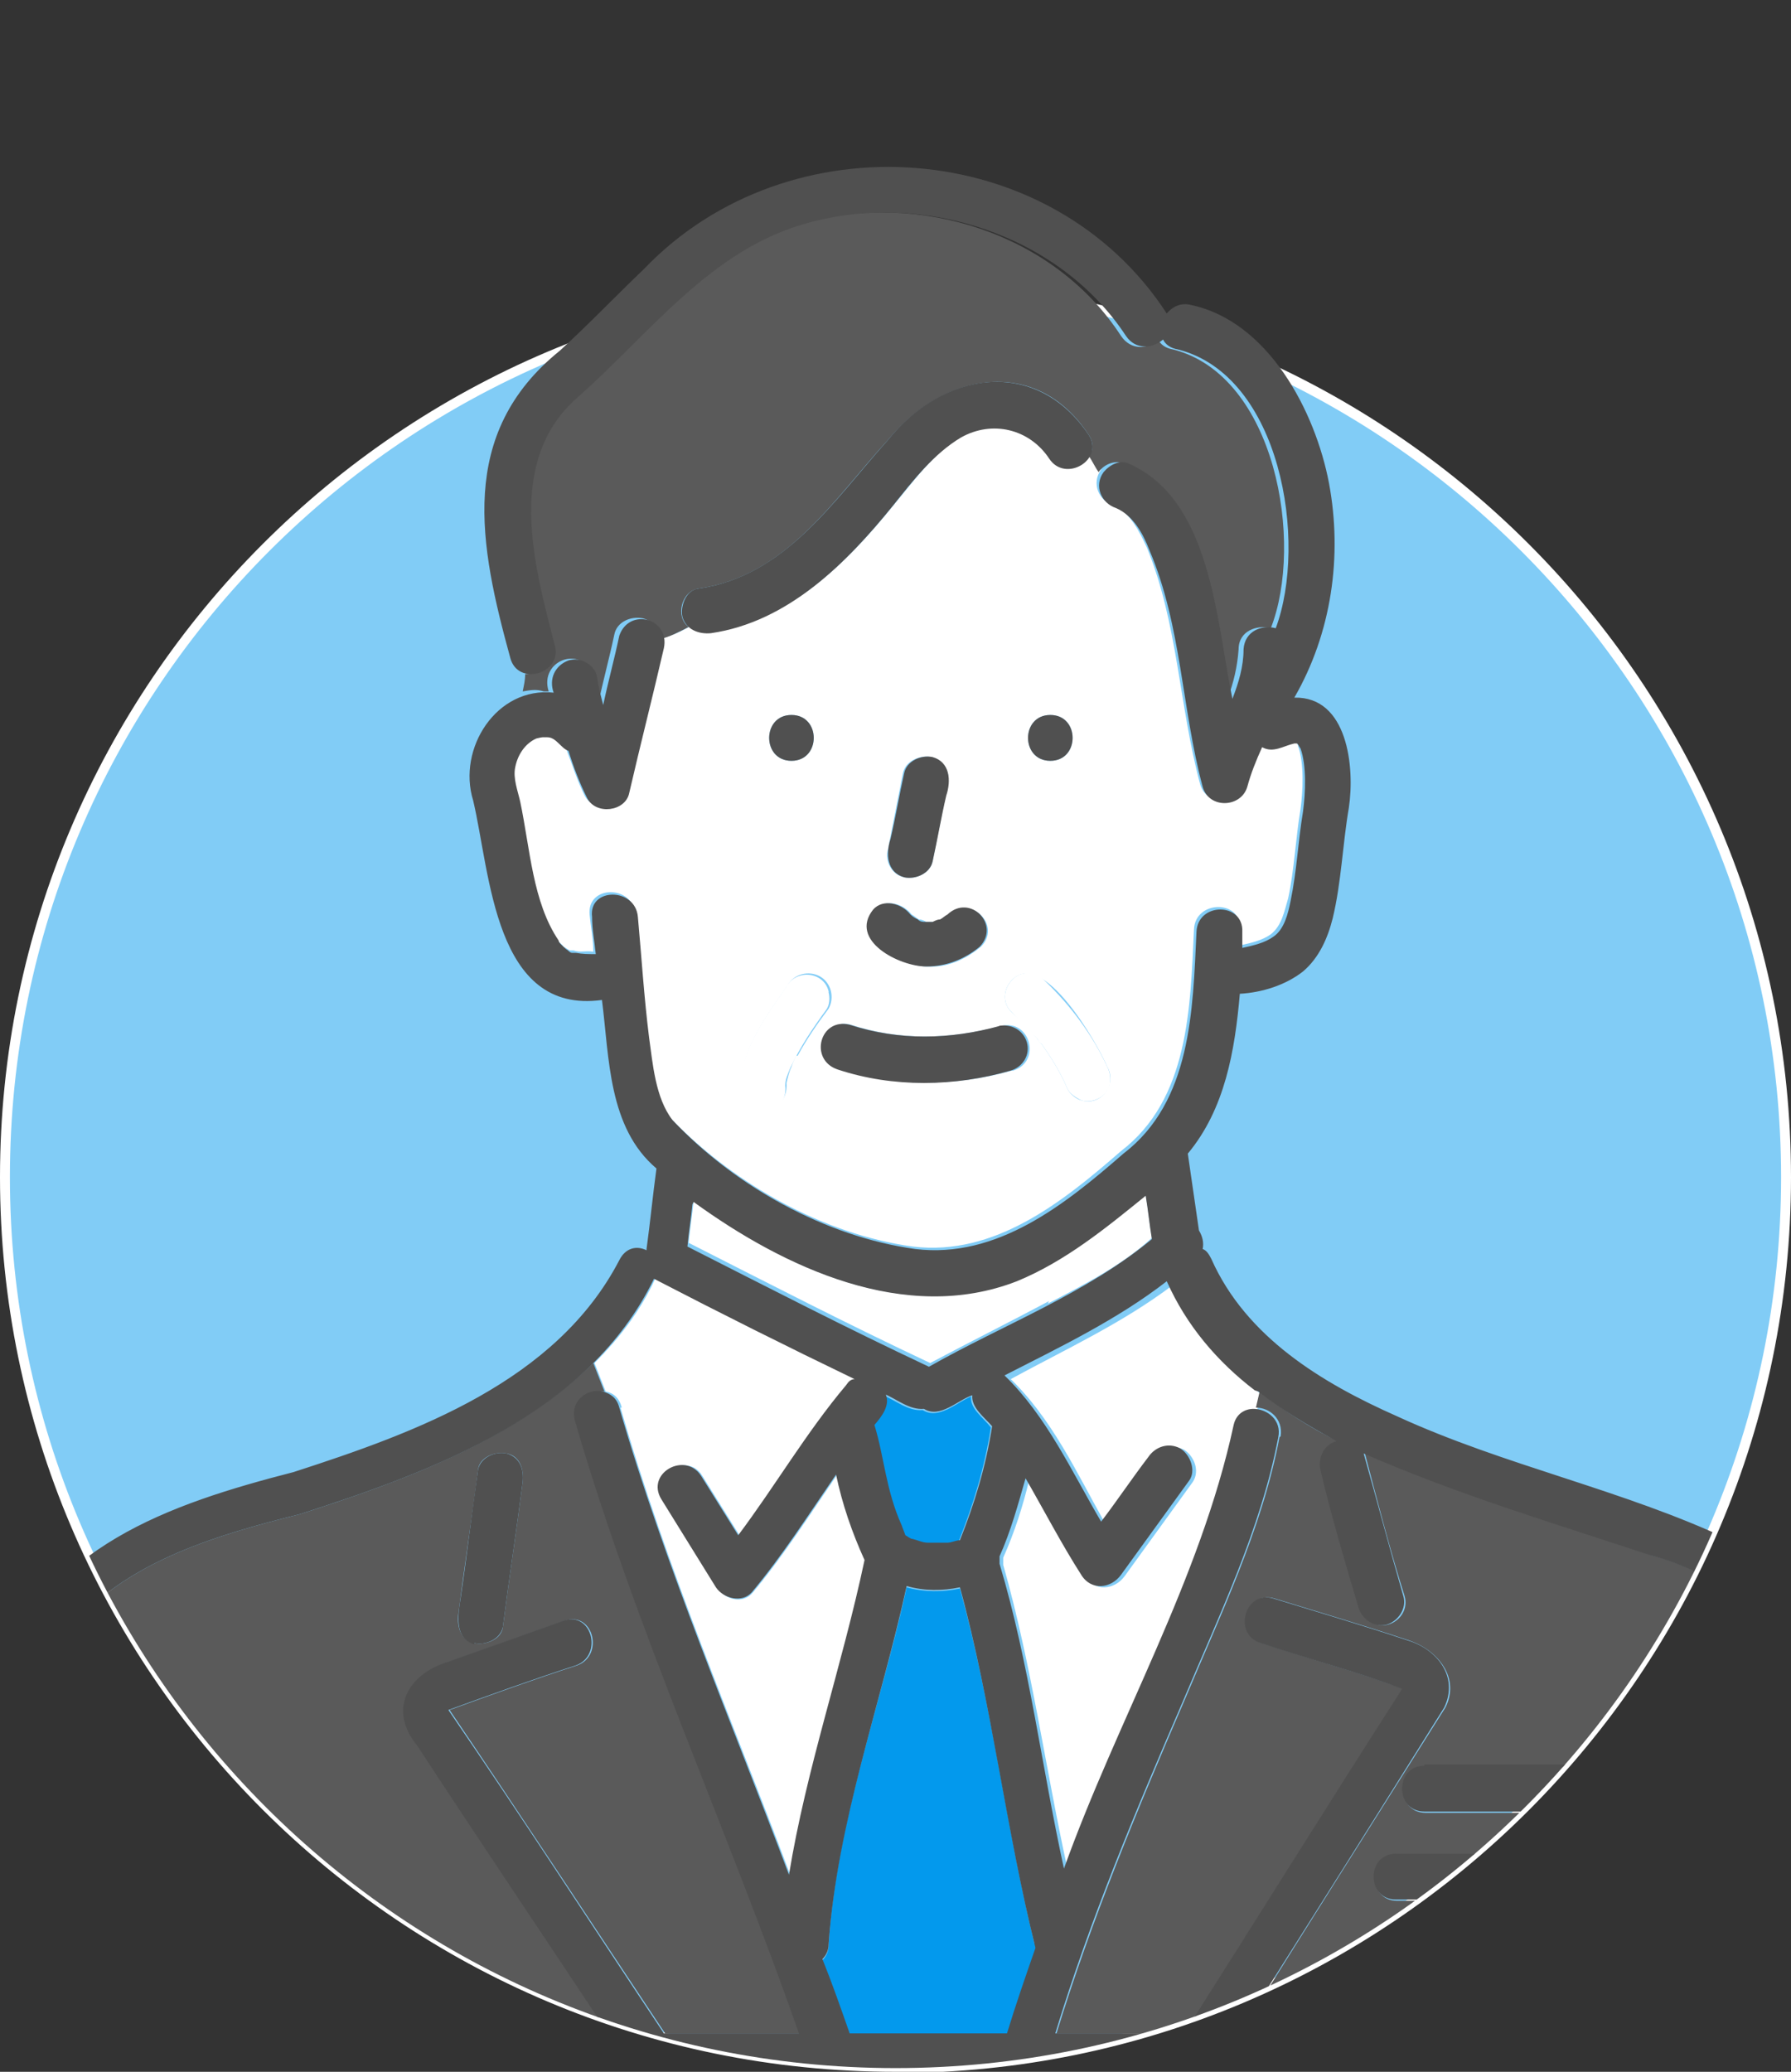
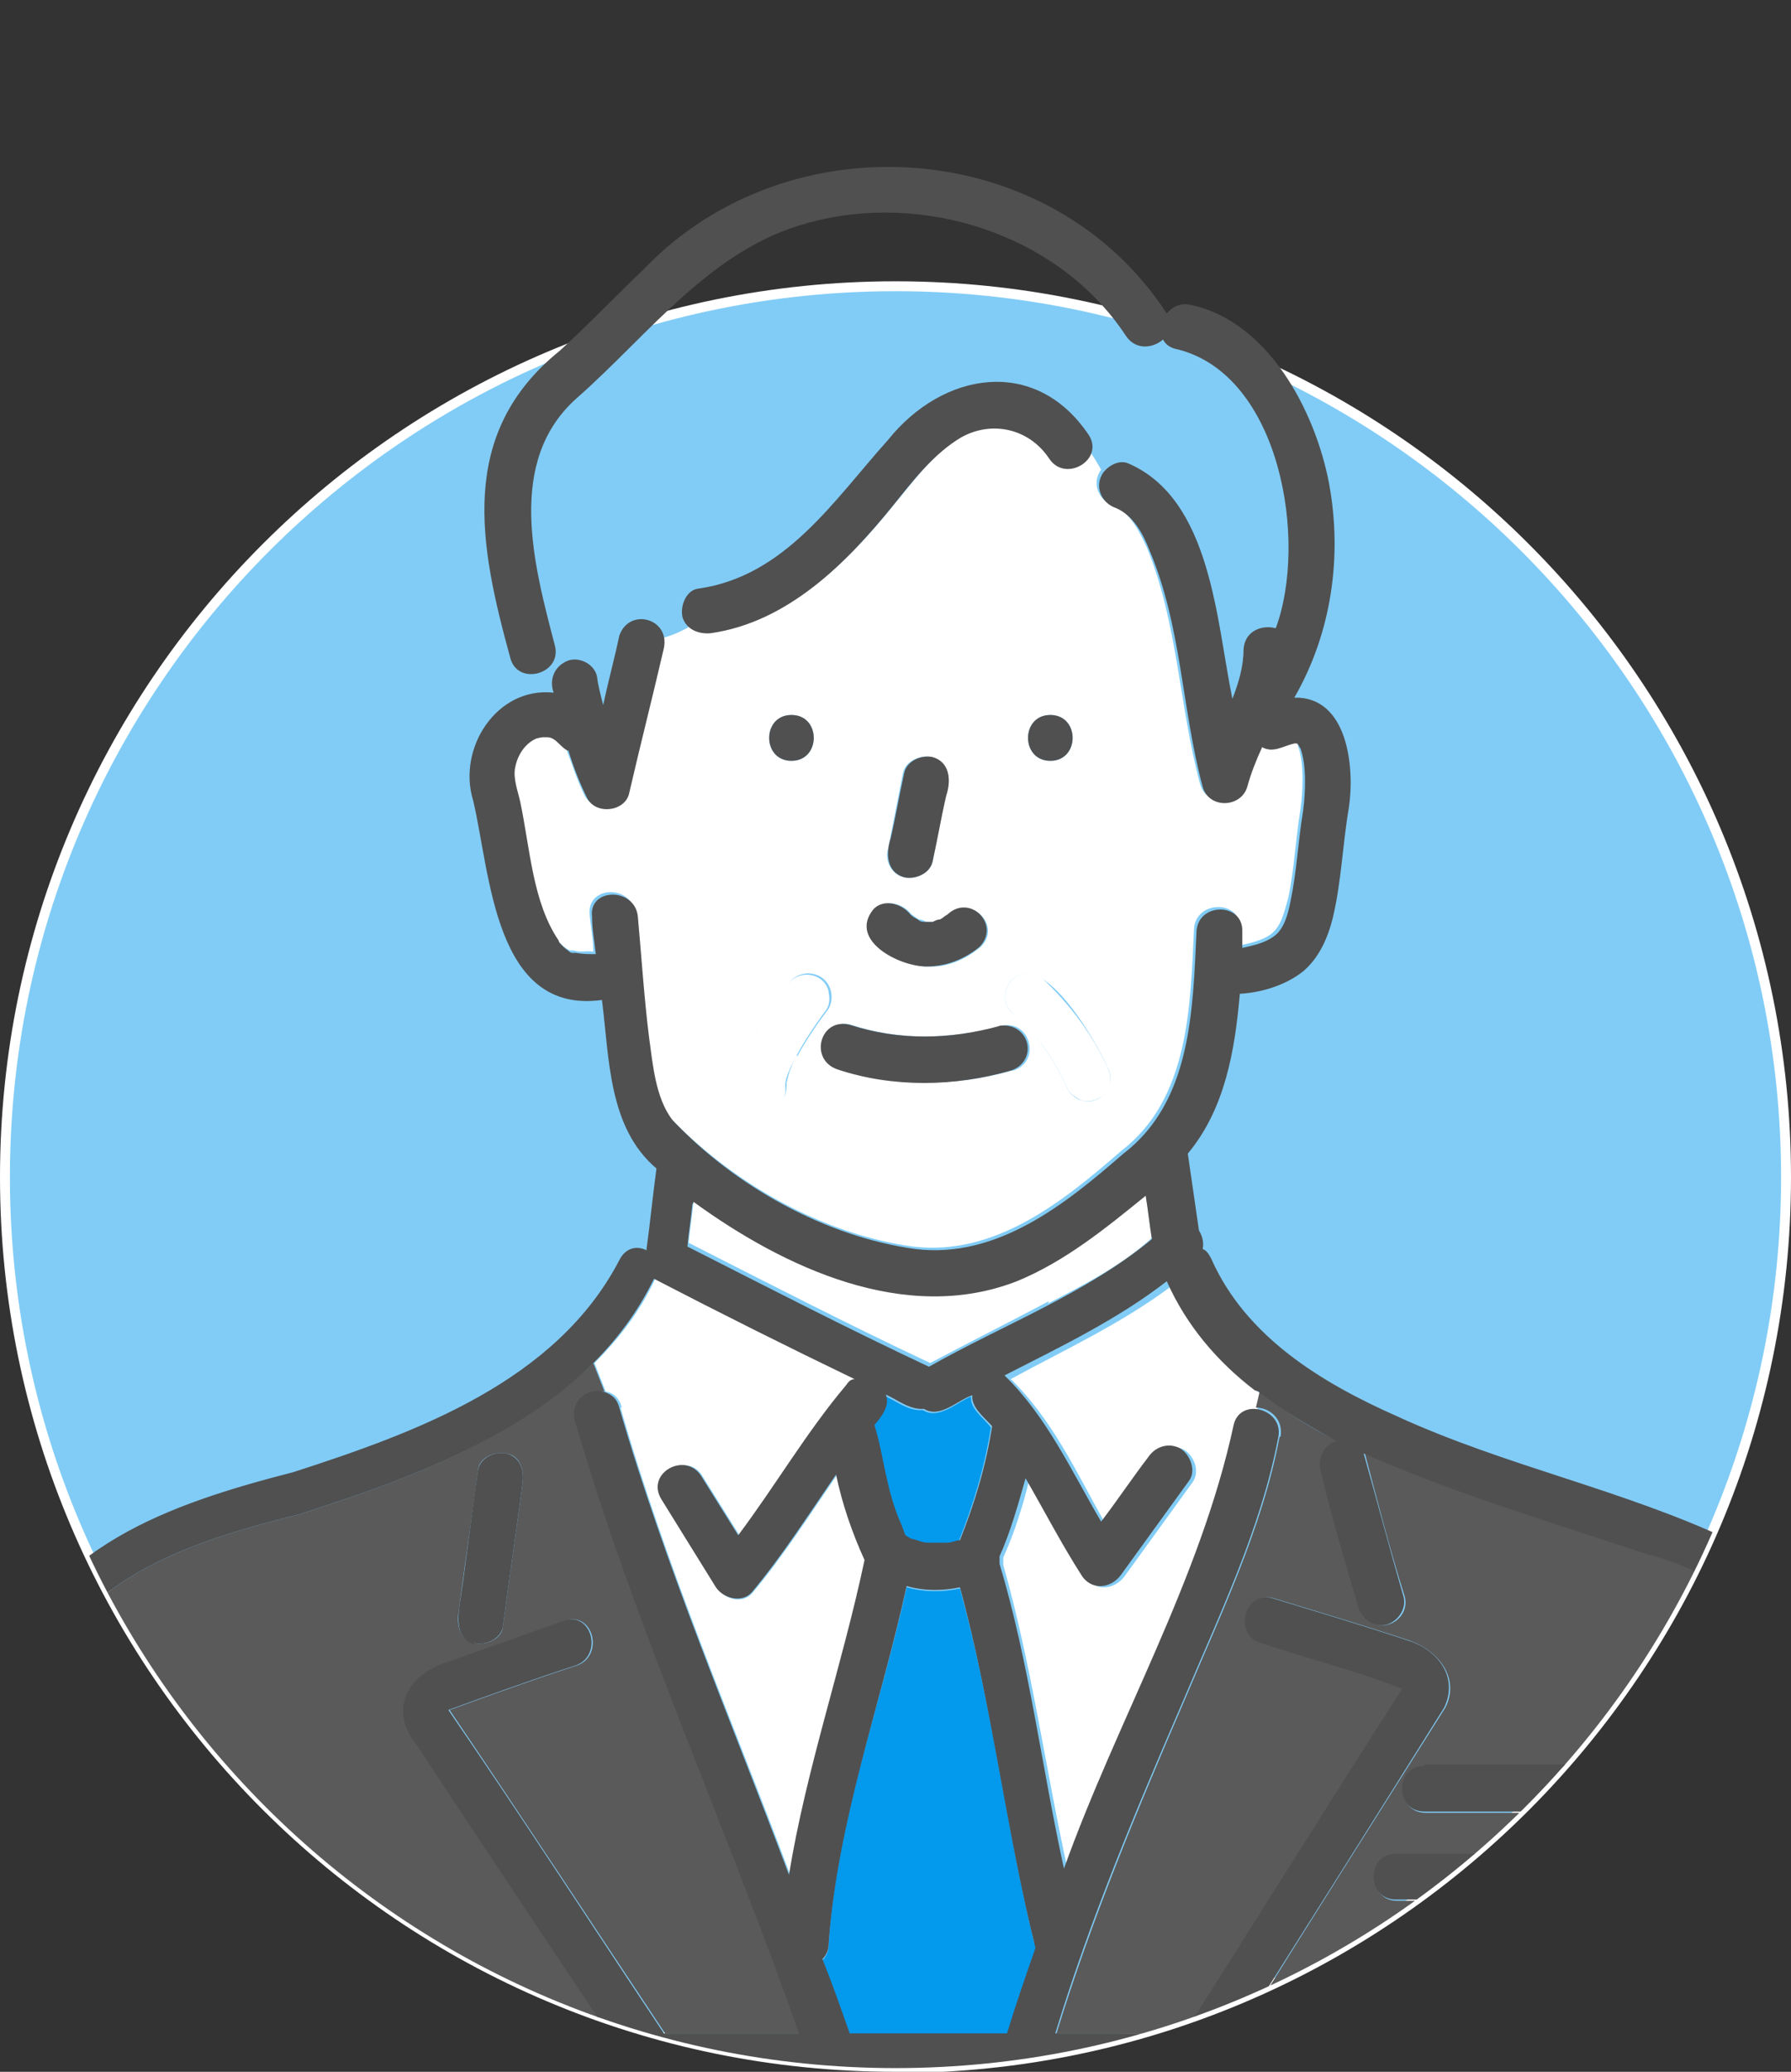
<svg xmlns="http://www.w3.org/2000/svg" id="_レイヤー_2" version="1.1" viewBox="0 0 144.6 167.2">
  <rect x="0" y="0" width="144.6" height="167.2" fill="#333333" stroke="none" />
  <defs>
    <style>
      .st0 {
        fill: none;
      }

      .st1 {
        fill: #5a5a5a;
      }

      .st2 {
        fill: #0399ed;
      }

      .st3 {
        fill: #505050;
      }

      .st4 {
        fill: #fff;
      }

      .st5 {
        fill: #81ccf6;
      }

      .st6 {
        fill: #dcdcdc;
      }

      .st7 {
        clip-path: url(#clippath);
      }
    </style>
    <clipPath id="clippath">
      <path class="st0" d="M144.2,95c0,39.7-32.2,71.9-71.9,71.9S.4,134.7.4,95,32.6,6.9,72.3,6.9s71.9,48.4,71.9,88.1Z" />
    </clipPath>
  </defs>
  <g id="design">
    <g>
      <g>
        <circle class="st5" cx="72.3" cy="95" r="71.9" />
        <path class="st4" d="M72.3,167.2C32.4,167.2,0,134.8,0,95S32.4,22.7,72.3,22.7s72.3,32.4,72.3,72.3-32.4,72.3-72.3,72.3ZM72.3,23.5C32.9,23.5.8,55.5.8,95s32.1,71.5,71.5,71.5,71.5-32.1,71.5-71.5S111.7,23.5,72.3,23.5Z" />
      </g>
      <g class="st7">
        <g>
          <path class="st2" d="M70.5,115.1c.8,2.6.9,5.2,2.2,8.1.1.3.2.5.3.8.2,0,.4.2.6.3.4.1.8.3,1.2.3.5,0,1,0,1.6,0,.3,0,.7-.1,1-.2,1.2-3,2.1-6,2.6-9.2-.6-.8-1.7-1.5-1.6-2.5-1.2.5-2.6,1.9-3.9,1.1-1.2.1-2.2-.8-3.2-1.2.4.9-.3,1.8-.9,2.5h0Z" />
          <path class="st4" d="M84.6,105.2c2.9-1.5,6-3.1,8.4-5.3-.2-1.2-.3-2.3-.5-3.5-3.2,2.7-6.5,5.3-10.4,6.9-9,3.6-18.8-1-26.1-6.4-.1,1.1-.3,2.3-.4,3.4,6.5,3.3,12.9,6.6,19.5,9.7,3.2-1.7,6.4-3.3,9.6-5h0Z" />
          <path class="st6" d="M104.4,60h0,0Z" />
          <path class="st4" d="M50.1,113.6c3.7,12.9,9,25.2,13.7,37.7,1.4-8.6,4.3-16.9,6.1-25.4-1-2.2-1.8-4.5-2.3-6.9-2.2,3.2-4.3,6.5-6.8,9.5-.8,1-2.3.6-2.9-.4-1.5-2.4-2.9-4.7-4.4-7.1-1.3-2,2-3.9,3.2-1.9,1,1.6,2,3.2,3,4.8,3-4,5.5-8.3,8.7-12.1.2-.2.4-.4.7-.5-5.4-2.7-10.8-5.4-16.2-8.1-1.2,2.6-2.9,4.8-4.9,6.8l.9,2.3c.6.1,1.1.5,1.3,1.3h0Z" />
          <path class="st1" d="M13.9,164.1h35.3c-5.1-7.8-10.3-15.5-15.4-23.2-2.4-2.9-.8-5.8,2.5-6.8,3.1-1.1,6.2-2.2,9.3-3.3,2.3-.8,3.2,2.8,1,3.6-3.4,1.1-7,2.4-10.3,3.6,5.9,8.7,11.6,17.4,17.4,26.1h10.9c-3.1-8.7-6.5-17.3-9.8-25.9-3-7.8-6-15.6-8.3-23.6-.4-1.6,1-2.5,2.3-2.3l-.9-2.3c-6.5,6.3-15.3,9.5-23.7,12.2-9.6,2.4-19.1,5.5-22.1,16.1-2.1,8.4-3.1,17.2-5,25.7,5.6-.1,11.2,0,16.8,0h0ZM37,130.3c.5-3.9,1.1-7.8,1.6-11.7.1-1,1.4-1.5,2.3-1.3,1.1.2,1.4,1.3,1.3,2.3-.5,3.9-1.1,7.8-1.6,11.7-.1,1-1.4,1.5-2.3,1.3-1.1-.2-1.4-1.3-1.3-2.3Z" />
          <path class="st2" d="M83.5,156.8c-2.3-9.5-3.4-19.2-6-28.6-1.4.3-2.9.3-4.3-.1-2.1,9.6-5.7,19-6.3,28.9,0,.5-.2.9-.5,1.2.7,2,1.5,4,2.2,6h12.8c.7-2.3,1.5-4.6,2.3-6.9,0-.1-.1-.3-.1-.4h0Z" />
          <path class="st4" d="M84.8,36.9c-1.6-2.5-4.6-3.2-7.1-1.7-2.3,1.3-3.9,3.6-5.5,5.5-3.8,4.7-8.5,9.4-14.7,10.3-.6,0-1.3,0-1.7-.5-.7.4-1.5.8-2.4,1-.7,4.1-2,8.2-2.8,12.3-.3,1.5-2.7,1.8-3.4.4-.6-1.2-1-2.5-1.5-3.8-.6-.3-1-1.1-1.7-1.1,0,0-.4,0-.4,0,0,0-.5.2-.5.1-.9.4-1.5,1.3-1.7,2.3-.2.9.2,1.9.4,2.8.9,3.7,1,8,3.1,11.2,0,.2.5.5.6.7.2.1.3.2.5.3,0,0,0,0,0,0,0,0,.2,0,.3,0,.6.2.9,0,1.6.1,0-1-.2-2-.3-3-.2-2.4,3.5-2.4,3.7,0,.3,3.2.5,6.4.9,9.7.3,2.1.5,4.9,1.9,6.7,5.1,5.3,12.3,9.4,19.6,10.4,6.6.8,12.1-3.6,16.8-7.7,5.5-4.2,5.6-11.6,5.9-17.9.1-2.4,3.9-2.4,3.7,0,0,.4,0,.8,0,1.3.9-.2,1.8-.4,2.5-.9.9-.7,1.1-1.9,1.4-2.9.5-2.3.6-4.8,1-7.2.2-1.5.3-3.7-.2-5.1,0-.1-.1-.3-.3-.4h0c0,0-.1,0-.2,0-.4,0-.6.2-.9.3-.6.3-1.2.3-1.7,0-.4,1.1-.8,2.1-1.2,3.2-.5,1.7-3.1,1.8-3.6,0-1.7-6.3-1.8-13-4.3-19.1-.6-1.3-1.4-2.9-2.7-3.4-1.2-.4-1.8-1.8-1-2.9-.3-.5-.5-.9-.8-1.3-.6,1.1-2.4,1.5-3.3.1h0ZM84.8,57.7c2.4,0,2.4,3.7,0,3.7s-2.4-3.7,0-3.7ZM71.7,68.5c.4-2,.8-4.1,1.2-6.1.2-1,1.4-1.5,2.3-1.3,1,.2,1.6,1.3,1.3,2.3-.4,2-.8,4.1-1.2,6.1-.2,1-1.4,1.5-2.3,1.3-1-.2-1.6-1.3-1.3-2.3ZM70.6,73.4c.9-.9,2.3-.5,3,.4.2.1.4.3.6.4.2,0,.4.1.6.2.2,0,.4,0,.6,0,.2,0,.4,0,.6-.2.2-.1.4-.2.6-.4,1.8-1.6,4.3.9,2.6,2.6-1.2,1-2.7,1.7-4.3,1.6-2.1,0-6.2-2.1-4.3-4.6ZM63.9,57.7c2.4,0,2.4,3.7,0,3.7s-2.4-3.7,0-3.7ZM64.3,85.2c-.2.3-.3.6-.4.9-.2.4-.3.9-.4,1.3h0c.2,2.7-3.6,3.1-3.7.4,0-3.1,2.1-5.8,3.8-8.3.5-.9,1.7-1.2,2.6-.7.9.5,1.2,1.7.7,2.6-.9,1.2-1.8,2.5-2.5,3.8h0ZM81.7,86.4c-4.6,1.3-9.5,1.3-14-.1-1-.3-1.6-1.3-1.3-2.3.3-1,1.3-1.6,2.3-1.3,4,1.3,8,1.2,12.1.1,2.4-.6,3.3,2.9,1,3.6h0ZM89.4,86.1c.8,1.4-.5,3.2-2.1,2.7-.4-.1-.9-.5-1.1-.9-.6-1.4-1.4-2.7-2.3-3.9.3.5,0,0-.1-.1-.6-.8-1.3-1.5-2.1-2.2-.8-.7-.7-1.9,0-2.6,2.5-2.6,6.9,5.1,7.7,7Z" />
-           <path class="st1" d="M44.3,55.8c-.8-2.5,2.7-3.8,3.5-1.3.2.8.3,1.5.5,2.3.4-1.9.9-3.7,1.3-5.6.2-1,1.3-1.5,2.3-1.3.8.2,1.3.9,1.3,1.7.9-.2,1.6-.6,2.4-1-1.1-.8-.6-2.9.8-3.1,7.1-1,10.9-7.2,15.3-12,4.5-5.5,12-6.8,16.2-.4.4.6.4,1.3,0,1.7.3.4.5.9.8,1.3.4-.6,1.3-1,2-.7,6.7,3,7.2,12.7,8.4,19,.5-1.3.8-2.6.9-4,0-1.5,1.5-2,2.6-1.7,2.7-6.9.4-20.4-7.9-22.5-.6-.1-1-.4-1.2-.8-.8.8-2.2.9-3-.3-5.4-8.3-16.3-11.7-25.7-9.1-5.1,1.4-8.8,4.6-12.5,8.2-3.4,3.7-8.4,6.5-9.6,11.7-1.1,4.7.5,9.7,1.6,14.2.3,1.4-.8,2.3-1.9,2.3,0,.5-.1.9-.2,1.4.6-.1,1.1-.2,1.7,0h0Z" />
          <path class="st4" d="M81.4,111.1c3.5,3.3,5.5,7.7,7.8,11.8,1.3-1.7,2.5-3.5,3.8-5.2.6-.8,1.6-1.2,2.6-.7.8.5,1.3,1.7.7,2.6-1.8,2.5-3.7,5.1-5.5,7.6-.8,1.1-2.4,1.3-3.2,0-1.6-2.5-2.9-5.3-4.5-7.8-.5,2.1-1.2,4.3-2.1,6.3,0,.2,0,.4,0,.6,2.3,8.1,3.4,16.4,5.2,24.6,4.3-12,11-23.3,13.7-35.8.2-1,.9-1.4,1.6-1.3l.3-1.3c-3-2.3-5.5-5.2-7.1-8.8-4.1,3.1-8.7,5.2-13.1,7.6h0Z" />
          <path class="st1" d="M103.3,116c-1.4,7.4-4.8,14.4-7.7,21.3-3.8,8.8-7.5,17.7-10.3,26.8h10.4c5.9-9.3,11.7-18.6,17.6-27.8-3.7-1.4-7.6-2.4-11.4-3.7-2.3-.7-1.3-4.3,1-3.6,3.6,1.1,7.3,2.2,10.9,3.4,2.3.8,4.1,3,2.9,5.4-5.5,8.7-11,17.4-16.5,26.2h48.5c-.7-5.4-1.4-10.9-2.1-16.3-1-10-2.1-19.2-13.3-22.2-7.8-2.7-15.2-4.9-23.1-8.2,1,3.8,2,7.7,3.2,11.5.3,1-.3,2-1.3,2.3-1,.3-2-.4-2.3-1.3-1.1-3.7-2.1-7.5-3.1-11.2-.3-1,.3-2,1.3-2.3h0c-2.3-1.1-4.4-2.5-6.3-4l-.3,1.3c1.1,0,2.2.9,2,2.3h0ZM129.4,142.5c1,0,1.9.9,1.9,1.9v7.1c-.1,2.2-2.3,1.9-3.9,1.9h-14.6c-2.4,0-2.4-3.7,0-3.7h14.8v-3.4h-12.5c-2.4,0-2.4-3.7,0-3.7h14.4Z" />
          <path class="st3" d="M84.8,61.4c2.4,0,2.4-3.7,0-3.7s-2.4,3.7,0,3.7Z" />
          <path class="st3" d="M63.9,61.4c2.4,0,2.4-3.7,0-3.7s-2.4,3.7,0,3.7Z" />
          <path class="st3" d="M38.3,132.6c.9.2,2.1-.3,2.3-1.3.5-3.9,1.1-7.8,1.6-11.7.1-1-.2-2-1.3-2.3-.9-.2-2.1.3-2.3,1.3-.5,3.4-.9,6.9-1.4,10.3-.2,1.3-.6,3.3,1.1,3.8Z" />
          <path class="st3" d="M80.7,82.8c-4,1.1-8.1,1.2-12.1-.1-2.4-.6-3.3,2.8-1,3.6,4.5,1.5,9.5,1.4,14,.1,1-.3,1.6-1.3,1.3-2.3-.3-1-1.3-1.5-2.3-1.3h0Z" />
          <path class="st3" d="M73,70.8c.9.2,2.1-.3,2.3-1.3.4-1.8.7-3.6,1.1-5.3.4-1.2.3-2.7-1.1-3.1-.9-.2-2.1.3-2.3,1.3-.4,1.8-.7,3.6-1.1,5.3-.4,1.2-.3,2.7,1.1,3.1Z" />
          <path class="st4" d="M66.9,80c-.4-1.6-2.6-1.8-3.4-.4-1.7,2.5-3.7,5.1-3.8,8.3.2,2.7,4,2.3,3.7-.3h0c0-.5.2-.9.4-1.4.8-1.7,1.8-3.2,2.9-4.7.3-.4.3-1,.2-1.4h0Z" />
          <path class="st4" d="M81.7,79.1c-.7.7-.8,1.9,0,2.6.7.7,1.4,1.4,2.1,2.2,0,.1.5.6.1.1.9,1.2,1.7,2.5,2.3,3.9.2.4.7.7,1.1.9.9.3,2.1-.3,2.3-1.3.1-.5,0-1-.2-1.4-1.2-2.6-3-5-5.1-7-.7-.7-1.9-.8-2.6,0h0Z" />
          <path class="st3" d="M74.8,78c1.6,0,3.1-.6,4.3-1.6,1.7-1.8-.8-4.3-2.6-2.6-.2.1-.4.3-.6.4-.2,0-.4.1-.6.2-.2,0-.4,0-.6,0-.2,0-.4,0-.6-.2-.2-.1-.4-.2-.6-.4-.7-.9-2.2-1.3-3-.4-2,2.5,2.1,4.6,4.3,4.6Z" />
          <path class="st3" d="M115,142.5c-2.4,0-2.4,3.7,0,3.7h12.5v3.4h-14.8c-2.4,0-2.4,3.7,0,3.7h16.7c1,0,1.9-.9,1.9-1.9v-7.1c0-1-.9-1.9-1.9-1.9h-14.4Z" />
          <path class="st3" d="M57.4,51.1c6.2-.9,10.9-5.6,14.7-10.3,1.6-2,3.3-4.2,5.5-5.5,2.5-1.4,5.5-.7,7.1,1.7,1.3,2,4.5.1,3.2-1.9-4.3-6.4-11.8-5.1-16.2.4-4.4,4.9-8.3,11-15.3,12-1,.1-1.5,1.4-1.3,2.3.3,1,1.3,1.4,2.3,1.3Z" />
          <path class="st3" d="M152.4,164.3c-.6-4.6-1.2-9.2-1.8-13.8-1.3-9.7-1.3-20.7-10.9-26.2-8.7-4.1-18.2-6-26.9-10-6.1-2.7-12.2-6.4-15-12.7-.2-.4-.4-.7-.7-.8.1-.5,0-1-.3-1.5-.3-2.1-.6-4.1-.9-6.2,3-3.6,3.8-8.3,4.2-12.9,1.8-.1,3.7-.7,5.1-1.8,1.3-1.1,2-2.7,2.4-4.3.7-2.9.8-6,1.3-8.9.5-3.3-.1-9-4.4-8.9,3-5.2,3.9-11.4,2.8-17.3-1.1-5.8-4.9-13.1-11.2-14.4-.8-.2-1.5.2-1.9.7-9.3-14.3-30.5-15.8-42.2-3.6-2.3,2.2-4.5,4.5-6.8,6.6-8.3,6.7-6.5,15.7-4,24.8.6,2.3,4.2,1.3,3.6-1-1.7-6.5-4-14.9,1.8-20,5.9-5.2,10.8-12,18.6-14.1,9.3-2.6,20.3.9,25.7,9.1.8,1.2,2.2,1,3,.3.2.4.6.7,1.2.8,8.3,2.1,10.5,15.5,7.9,22.5-1.1-.3-2.5.2-2.6,1.7,0,1.4-.4,2.7-.9,4-1.3-6.3-1.7-16.1-8.4-19-.7-.3-1.5.1-2,.7-.8,1.1-.2,2.5,1,2.9,1.4.6,2.2,2.1,2.7,3.4,2.6,6.1,2.6,12.8,4.3,19.1.5,1.8,3.1,1.7,3.6,0,.3-1.1.7-2.1,1.2-3.2.9.5,1.7-.1,2.6-.3,0,0,.1,0,.2,0h0c.1,0,.2.3.3.4.5,1.4.4,3.6.2,5.1-.4,2.4-.5,4.8-1,7.2-.2,1-.5,2.3-1.4,2.9-.7.5-1.6.7-2.5.9,0-.4,0-.9,0-1.3.1-2.4-3.6-2.4-3.7,0-.3,6.3-.4,13.7-5.9,17.9-4.7,4.1-10.2,8.5-16.8,7.7-7.3-1-14.6-5.1-19.6-10.4-1.4-1.8-1.6-4.6-1.9-6.7-.4-3.2-.6-6.4-.9-9.7-.2-2.4-4-2.4-3.7,0,0,1,.2,2,.3,3-.7,0-1,0-1.6-.1,0,0-.2,0-.3,0,0,0,0,0,0,0-.2,0-.3-.2-.5-.3-.2-.2-.6-.5-.6-.7-2.1-3.1-2.3-7.4-3.1-11.2-.2-.9-.6-1.9-.4-2.8.2-1,.8-1.9,1.7-2.3,0,0,.4-.1.5-.1,0,0,.4,0,.4,0,.7,0,1.1.9,1.7,1.1.4,1.3.9,2.6,1.5,3.8.7,1.4,3.1,1.1,3.4-.4.9-3.9,1.9-7.8,2.8-11.7.5-2.4-2.8-3.3-3.6-1-.4,1.9-.9,3.7-1.3,5.6-.2-.8-.4-1.5-.5-2.3-.2-1-1.4-1.6-2.3-1.3-1.1.4-1.6,1.5-1.2,2.6-4.6-.5-7.8,4.5-6.5,8.7,1.4,5.9,1.7,17.3,10.4,16.1.6,4.7.5,10.3,4.4,13.6-.3,2.2-.5,4.3-.8,6.5,0,0,0,0,0,.1-.8-.4-1.7-.2-2.2.8-5.1,9.8-16.4,13.9-26.3,17.1-10.1,2.6-20,6-24,16.6-1.8,4.7-2.3,9.9-3.2,14.8-.9,5-1.9,9.9-2.9,14.9h0c-.7,1.1-.2,2.9,1.5,2.9h137.7c6.4,0,12.8.2,19.2,0,2.1,0,2.4-2.8.8-3.6h0ZM104.4,60h0,0,0ZM101.6,112.3c1.9,1.5,4.1,2.8,6.3,4h0c-1,.3-1.5,1.3-1.3,2.3.9,3.8,2,7.5,3.1,11.2.3.9,1.3,1.6,2.3,1.3.9-.3,1.6-1.3,1.3-2.3-1.1-3.8-2.1-7.6-3.2-11.5,7.8,3.4,15.3,5.6,23.1,8.2,11.3,3,12.3,12.2,13.3,22.2.8,5.4,1.5,10.8,2.1,16.3h-48.5c5.5-8.7,11-17.4,16.5-26.2,1.2-2.5-.6-4.7-2.9-5.4-3.6-1.2-7.3-2.3-10.9-3.4-2.3-.7-3.3,2.9-1,3.6,3.8,1.3,7.8,2.3,11.4,3.7-5.9,9.2-11.7,18.5-17.6,27.8h-10.4c2.8-9.2,6.5-18,10.3-26.8,2.9-6.9,6.3-13.9,7.7-21.3.3-1.4-.9-2.3-2-2.3-.7,0-1.4.4-1.6,1.3-2.7,12.5-9.4,23.8-13.7,35.8-1.8-8.2-2.8-16.6-5.2-24.6,0-.2,0-.4,0-.6.9-2,1.5-4.2,2.1-6.3,1.5,2.6,2.9,5.3,4.5,7.8.8,1.3,2.4,1.1,3.2,0,1.8-2.5,3.7-5.1,5.5-7.6.6-.8.1-2.1-.7-2.6-.9-.5-2-.2-2.6.7-1.3,1.7-2.5,3.5-3.8,5.2-2.4-4.1-4.4-8.5-7.8-11.8,4.5-2.3,9.1-4.5,13.1-7.6,1.6,3.6,4.1,6.5,7.1,8.8h0ZM68.6,164.1c-.7-2-1.4-4-2.2-6,.3-.3.5-.7.5-1.2.7-9.9,4.2-19.3,6.3-28.9,1.4.4,2.9.4,4.3.1,2.6,9.5,3.7,19.5,6.1,29.1-.8,2.3-1.6,4.6-2.3,6.9h-12.8,0ZM71.4,112.5c1,.4,2,1.3,3.2,1.2,1.3.8,2.7-.7,3.9-1.1-.1,1,1,1.8,1.6,2.5-.5,3.2-1.4,6.2-2.6,9.2-.3,0-.7.2-1,.2-.5,0-1,0-1.6,0-.4,0-.8-.2-1.2-.3-.2,0-.4-.2-.6-.3-.1-.3-.2-.5-.3-.8-1.3-2.9-1.4-5.5-2.2-8.1.6-.7,1.3-1.6.9-2.5h0ZM56,97c7.3,5.3,17.1,9.9,26.1,6.4,3.9-1.6,7.2-4.3,10.4-6.9.2,1.2.3,2.3.5,3.5-5.3,4.4-12,6.9-18,10.3-6.6-3.1-13-6.4-19.5-9.7.1-1.1.3-2.3.4-3.4h0ZM2.1,138.3c3-10.6,12.5-13.7,22.1-16.1,10.9-3.5,23.3-8.1,28.6-19,5.4,2.8,10.8,5.5,16.2,8.1-.3,0-.5.2-.7.5-3.2,3.8-5.7,8.1-8.7,12.1-1-1.6-2-3.2-3-4.8-1.3-2-4.5-.2-3.2,1.9,1.5,2.4,2.9,4.7,4.4,7.1.6.9,2.1,1.3,2.9.4,2.5-3,4.6-6.3,6.8-9.5.5,2.4,1.3,4.7,2.3,6.9-1.8,8.5-4.7,16.8-6.1,25.4-4.7-12.5-10-24.9-13.7-37.7-.2-.8-.7-1.1-1.3-1.3-1.2-.3-2.7.7-2.3,2.3,4.9,16.9,12.3,32.9,18.1,49.5h-10.9c-5.8-8.7-11.5-17.5-17.4-26.1,3.3-1.2,6.9-2.5,10.3-3.6,2.2-.8,1.3-4.4-1-3.6-3.1,1.1-6.2,2.2-9.3,3.3-3.3,1-4.9,3.9-2.5,6.8,5.1,7.8,10.3,15.5,15.4,23.2-17.4,0-34.7,0-52.1,0,1.9-8.5,2.9-17.3,5-25.7h0Z" />
        </g>
      </g>
    </g>
  </g>
</svg>